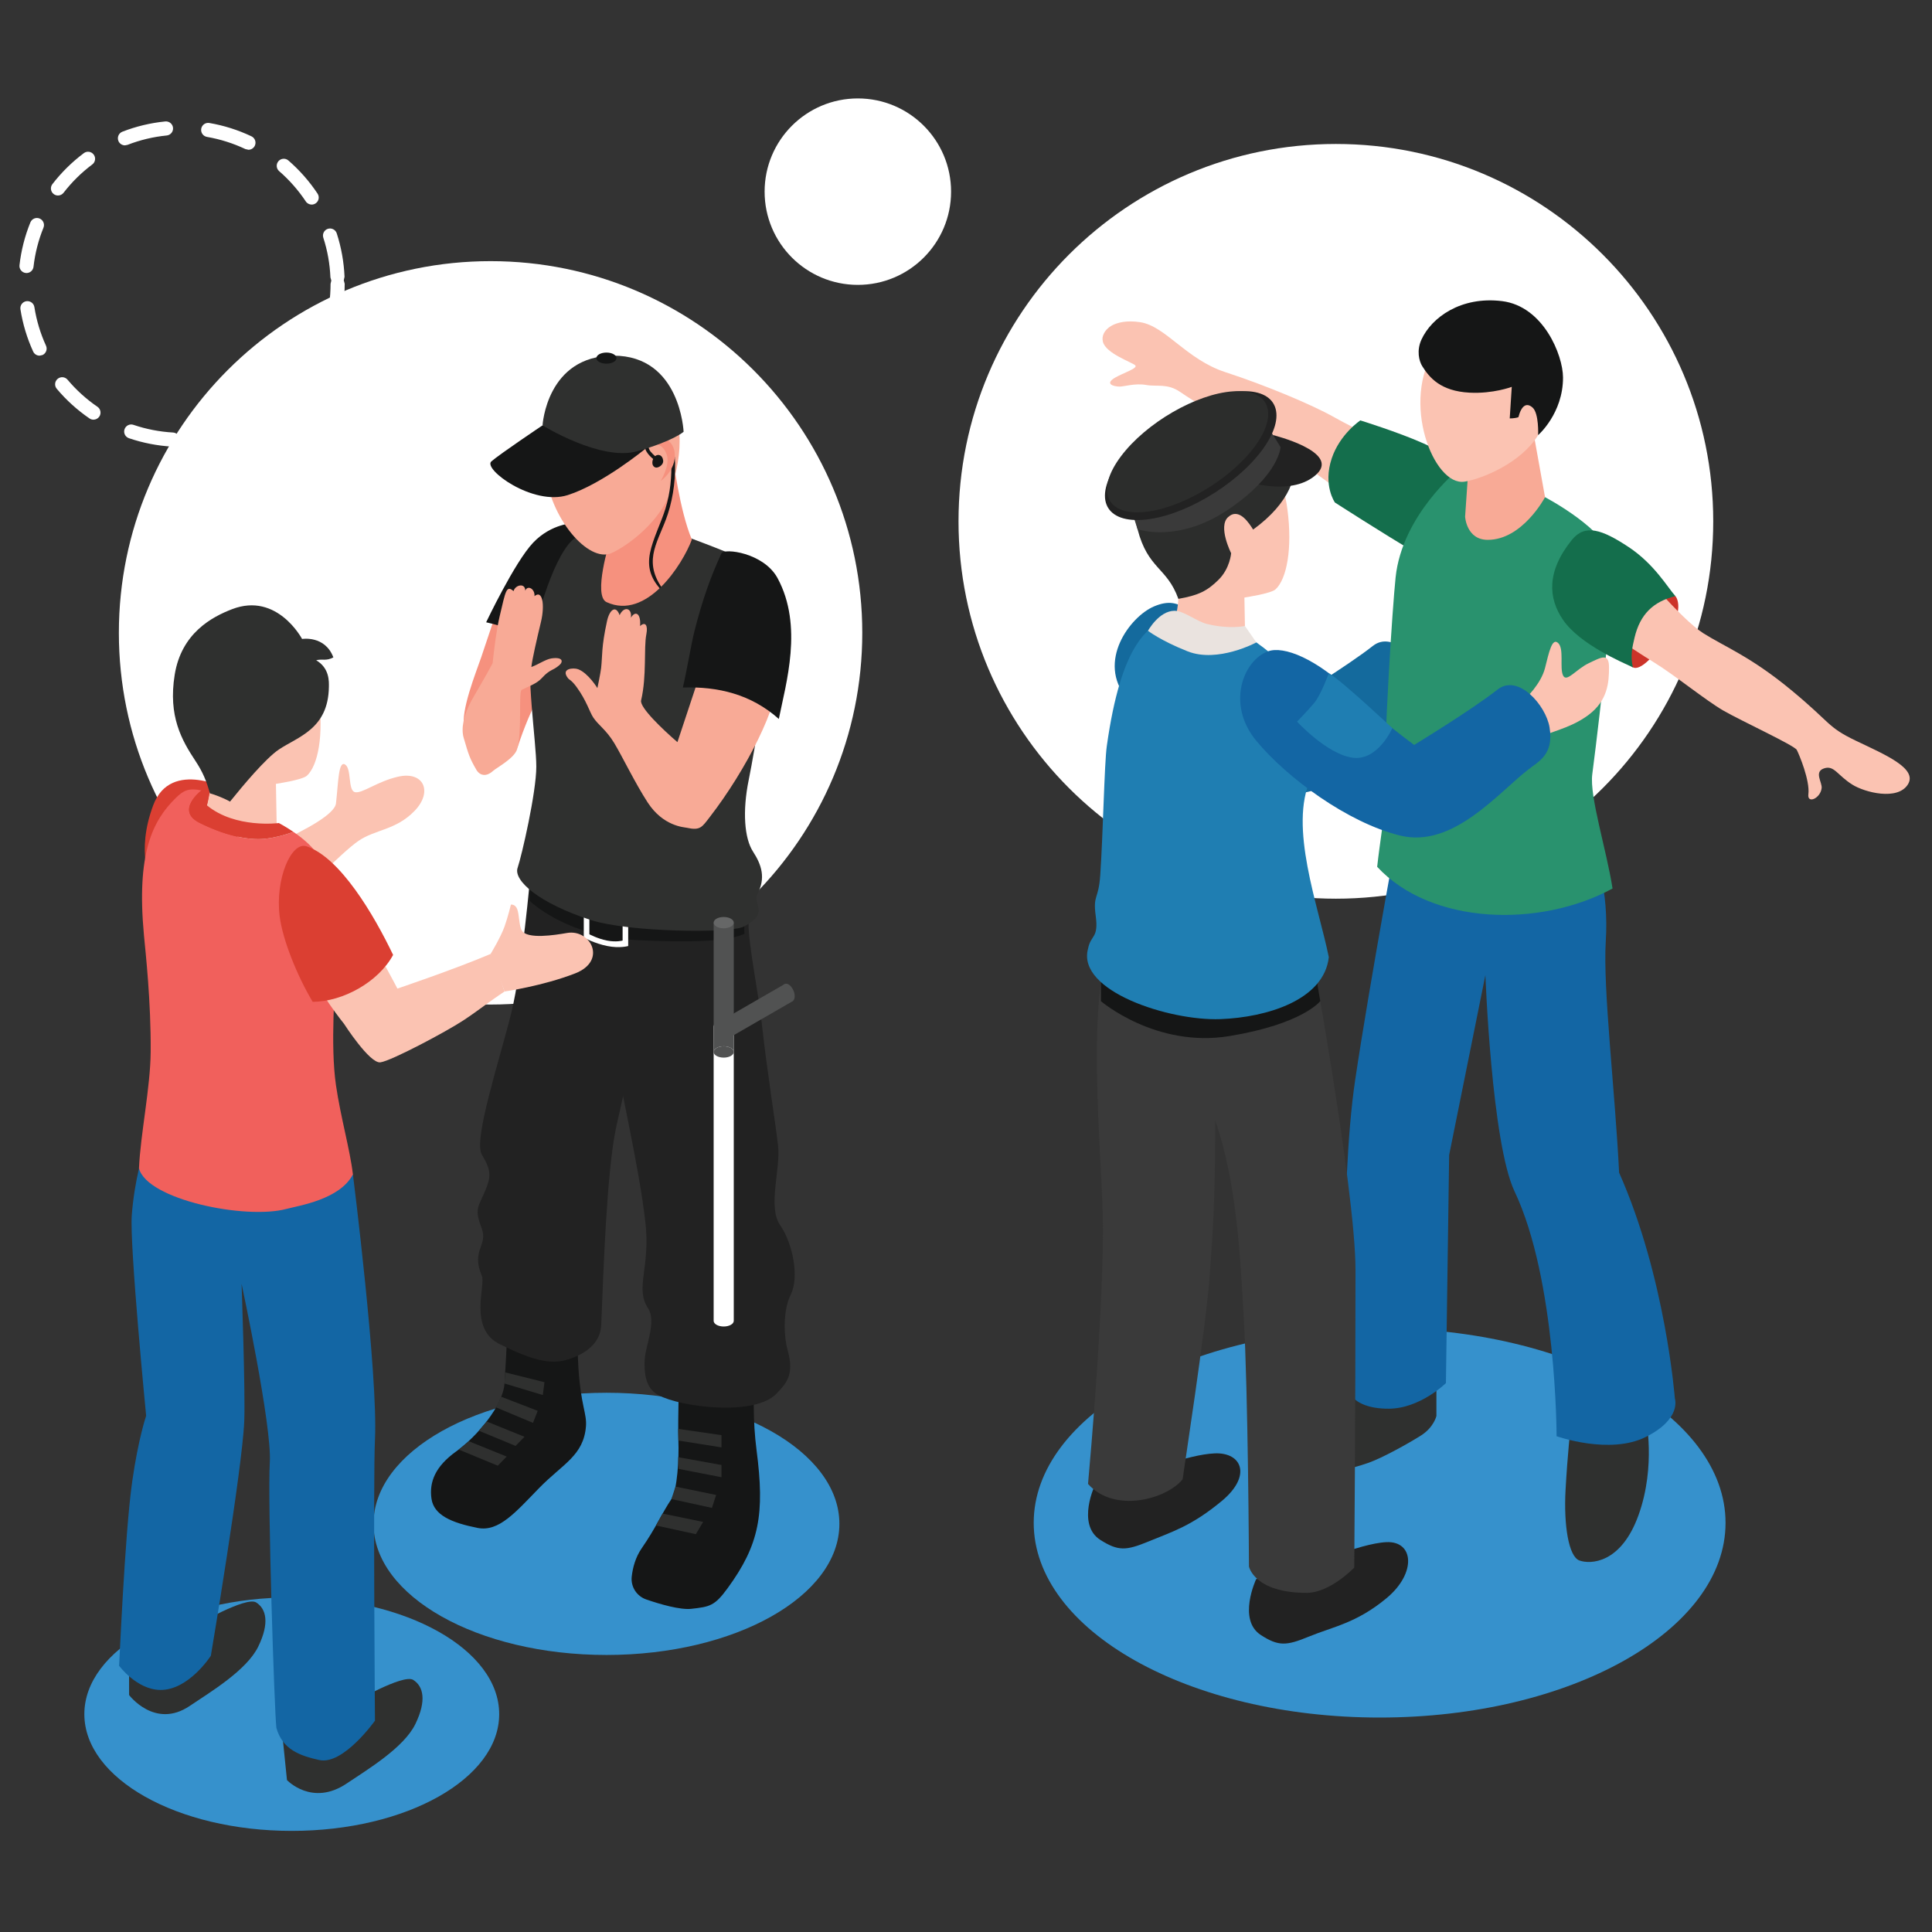
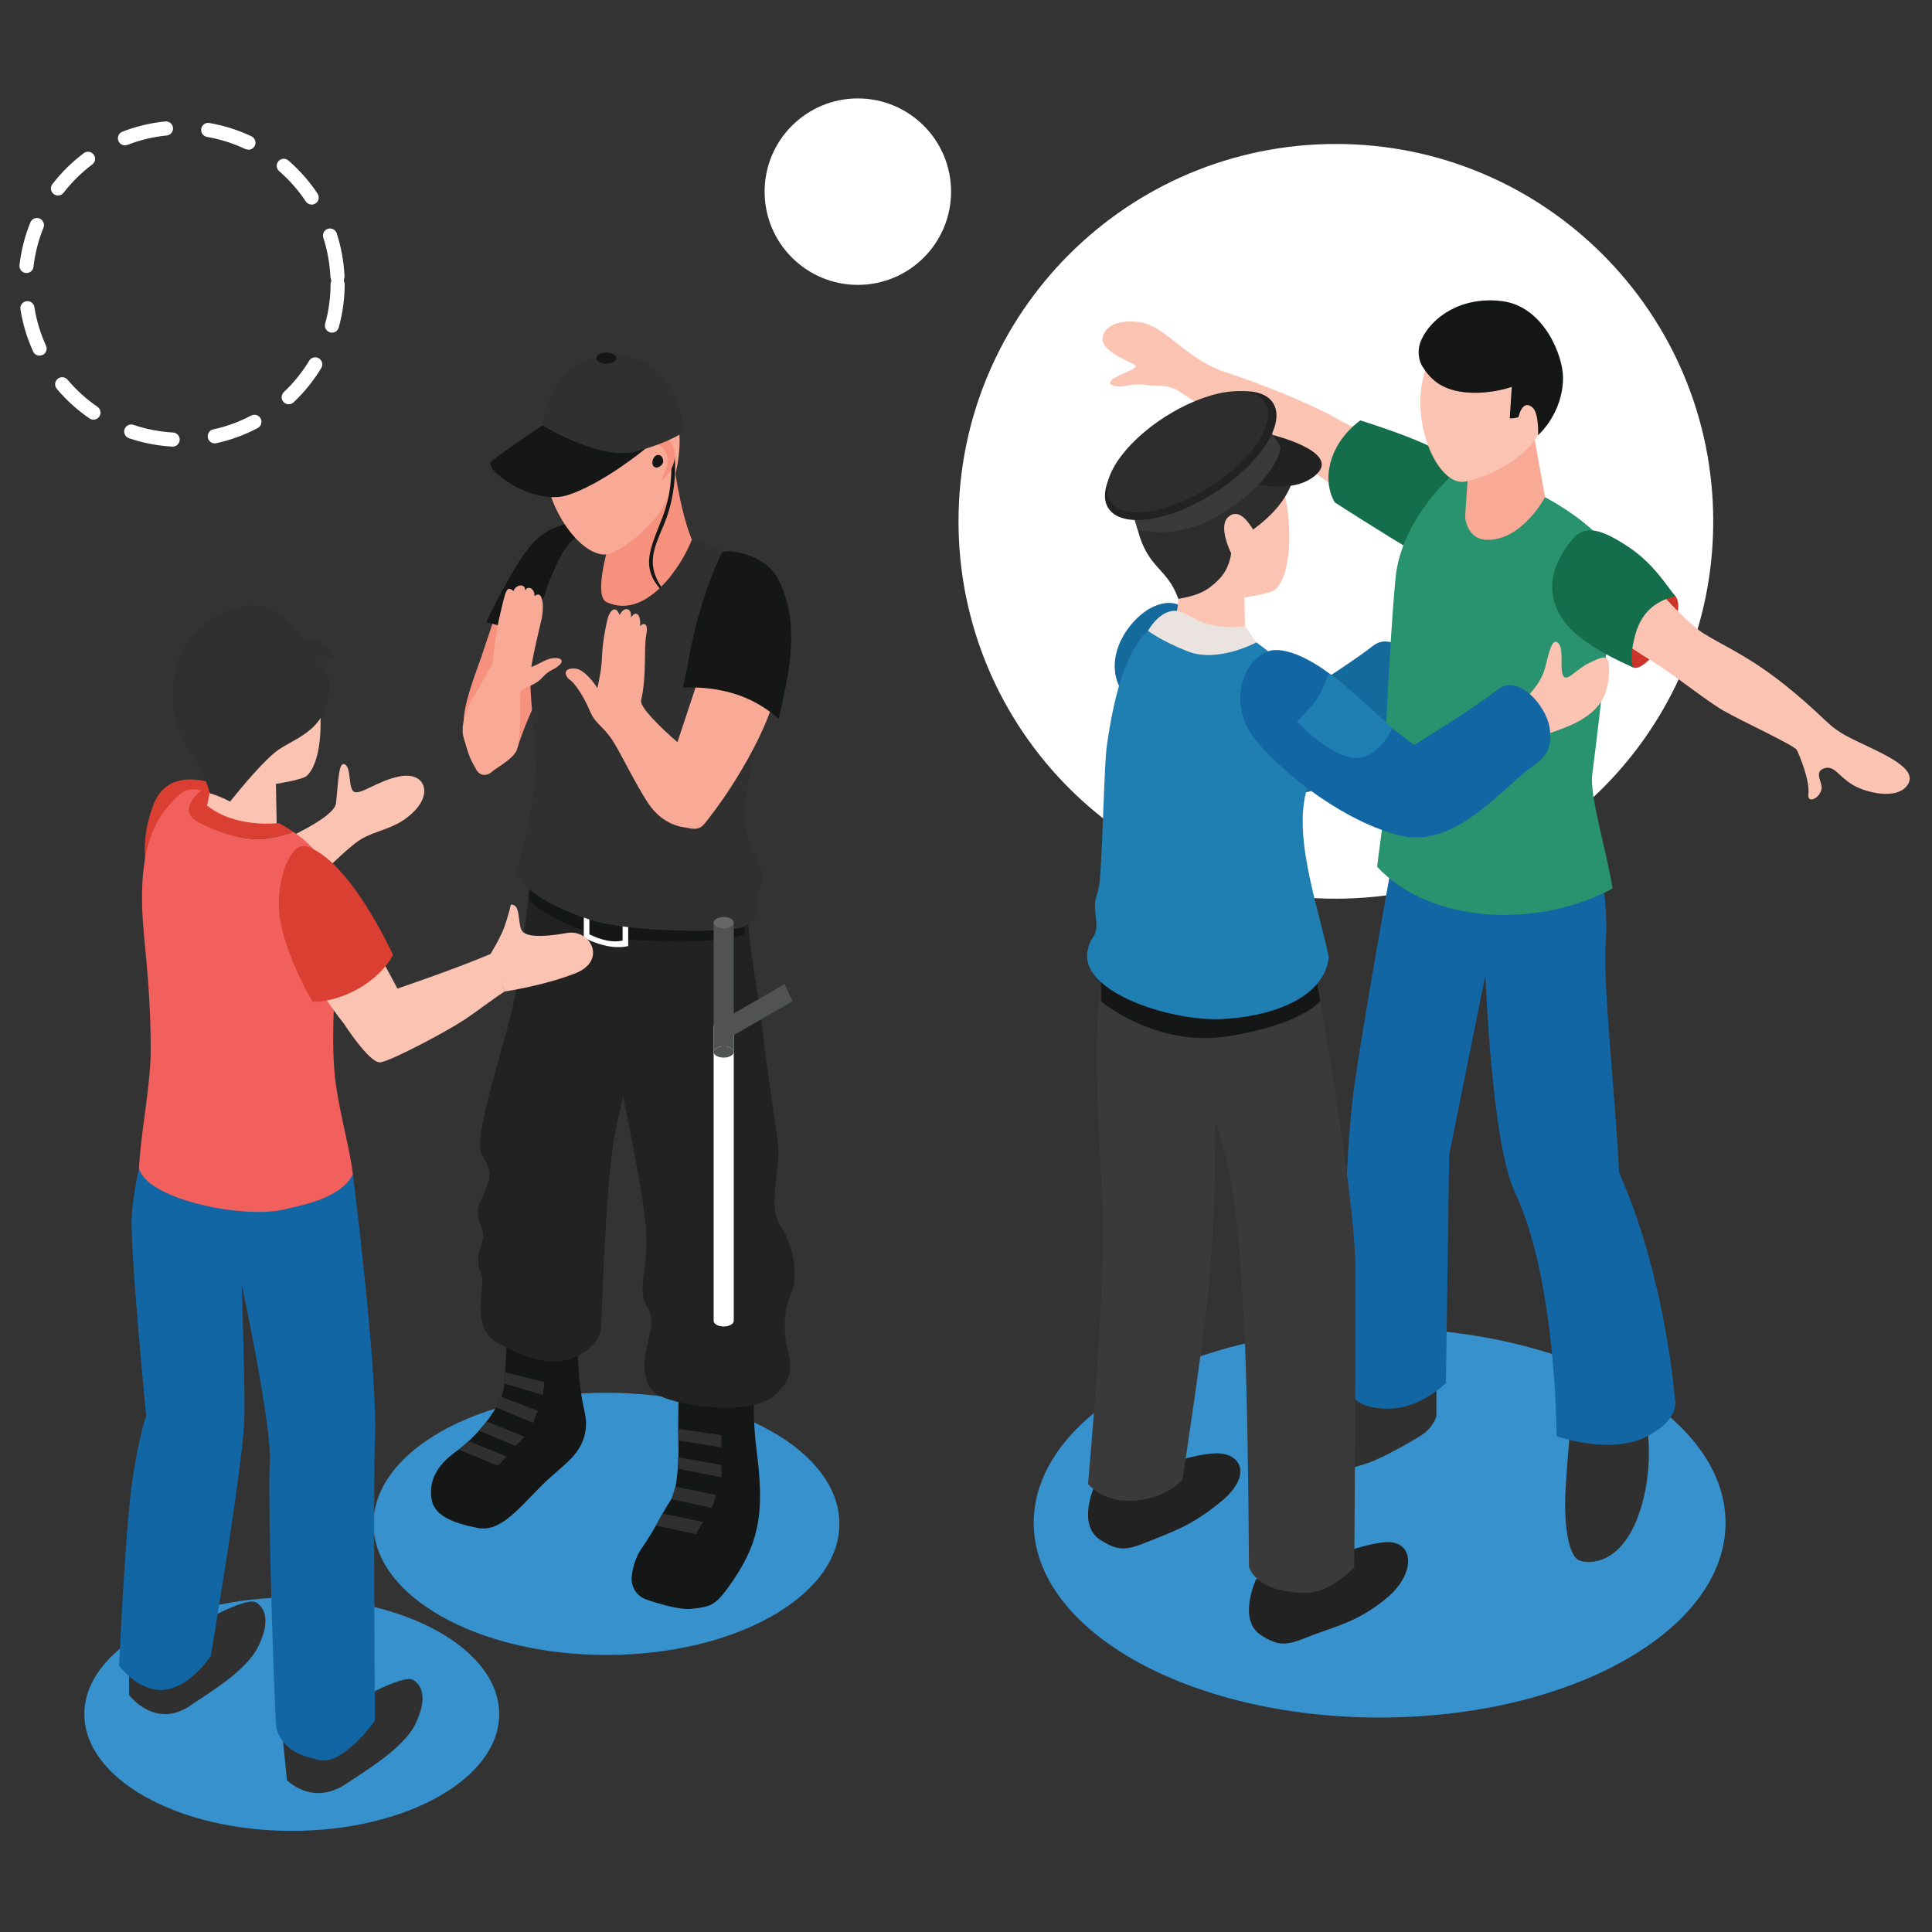
<svg xmlns="http://www.w3.org/2000/svg" width="100%" height="100%" viewBox="0 0 256 256" version="1.1" xml:space="preserve" style="fill-rule:evenodd;clip-rule:evenodd;stroke-linejoin:round;stroke-miterlimit:2;">
  <rect x="0" y="0" width="256" height="256" fill="#333333" stroke="none" />
  <g id="Layer1" transform="matrix(0.449,0,0,0.449,85.442,-15.889)">
    <g transform="matrix(4.167,0,0,4.167,-1085.08,0)">
      <path d="M336.065,45.414C336.065,60.173 324.101,72.139 309.341,72.139C294.581,72.139 282.615,60.173 282.615,45.414C282.615,30.654 294.581,18.688 309.341,18.688C324.101,18.688 336.065,30.654 336.065,45.414Z" style="fill:white;fill-rule:nonzero;" />
    </g>
    <g transform="matrix(4.167,0,0,4.167,-1085.08,0)">
-       <path d="M275.799,53.311C275.799,67.85 264.013,79.635 249.475,79.635C234.937,79.635 223.15,67.85 223.15,53.311C223.15,38.772 234.937,26.987 249.475,26.987C264.013,26.987 275.799,38.772 275.799,53.311Z" style="fill:white;fill-rule:nonzero;" />
-     </g>
+       </g>
    <g transform="matrix(4.167,0,0,4.167,-1085.08,0)">
      <path d="M312.438,130.131C298.908,130.131 287.94,123.959 287.94,116.343C287.94,108.729 298.908,102.556 312.438,102.556C325.968,102.556 336.937,108.729 336.937,116.343C336.937,123.959 325.968,130.131 312.438,130.131Z" style="fill:rgb(54,145,204);fill-rule:nonzero;" />
    </g>
    <g transform="matrix(4.167,0,0,4.167,-1085.08,0)">
      <path d="M235.395,138.158C227.282,138.158 220.705,134.456 220.705,129.89C220.705,125.324 227.282,121.623 235.395,121.623C243.508,121.623 250.085,125.324 250.085,129.89C250.085,134.456 243.508,138.158 235.395,138.158Z" style="fill:rgb(54,145,204);fill-rule:nonzero;" />
    </g>
    <g transform="matrix(4.167,0,0,4.167,-1085.08,0)">
      <path d="M257.681,125.699C248.569,125.699 241.184,121.542 241.184,116.414C241.184,111.286 248.569,107.129 257.681,107.129C266.792,107.129 274.178,111.286 274.178,116.414C274.178,121.542 266.792,125.699 257.681,125.699Z" style="fill:rgb(54,145,204);fill-rule:nonzero;" />
    </g>
    <g transform="matrix(4.167,0,0,4.167,-1085.08,0)">
      <path d="M315.645,56.912C315.387,55.356 313.425,53.086 311.96,54.236C310.093,55.703 306.056,58.157 306.056,58.157C306.056,58.157 303.498,56.284 301.903,54.709C299.131,51.973 298.475,50.591 296.47,51.435C294.764,52.153 292.376,55.345 294.536,57.951C296.695,60.556 301.338,63.662 305.063,64.575C308.786,65.489 311.97,61.587 314.141,59.895C314.878,59.321 315.963,58.83 315.645,56.912Z" style="fill:rgb(20,106,157);fill-rule:nonzero;" />
    </g>
    <g transform="matrix(4.167,0,0,4.167,-1085.08,0)">
      <path d="M333.389,50.712C333.389,50.712 334.081,51.469 332.904,53.401C331.934,54.994 330.888,56.013 330.377,55.757C329.585,55.359 328.923,52.53 329.905,51.354C330.888,50.18 333.389,50.712 333.389,50.712Z" style="fill:rgb(204,51,41);fill-rule:nonzero;" />
    </g>
    <g transform="matrix(4.167,0,0,4.167,-1085.08,0)">
      <path d="M312.755,39.783C312.755,39.783 310.83,38.95 309.232,38.047C307.635,37.144 304.301,35.755 301.522,34.852C298.744,33.949 297.285,31.587 295.479,31.31C293.674,31.032 292.632,31.865 292.841,32.699C293.049,33.532 294.924,34.157 295.133,34.366C295.341,34.574 294.279,34.904 293.709,35.234C292.987,35.65 293.5,35.859 294.019,35.872C294.305,35.879 295.133,35.616 295.896,35.755C296.66,35.894 297.401,35.626 298.305,36.247C299.208,36.868 301.764,38.473 304.301,39.783C307.039,41.198 309.164,42.971 310.552,43.951C311.94,44.931 312.755,39.783 312.755,39.783Z" style="fill:rgb(251,195,178);fill-rule:nonzero;" />
    </g>
    <g transform="matrix(4.167,0,0,4.167,-1085.08,0)">
      <path d="M311.073,38.266C311.073,38.266 309.622,39.228 309.044,40.964C308.412,42.865 309.271,44.08 309.271,44.08C309.271,44.08 312.788,46.344 314.799,47.519C316.81,48.692 318.954,42.012 318.954,42.012C318.954,42.012 317.319,40.688 315.539,39.893C313.758,39.097 311.073,38.266 311.073,38.266Z" style="fill:rgb(20,110,76);fill-rule:nonzero;" />
    </g>
    <g transform="matrix(4.167,0,0,4.167,-1085.08,0)">
      <path d="M310.565,107.074C310.565,107.074 309.596,108.128 308.302,109.39C307.104,110.559 306.732,110.895 305.62,111.98C304.971,112.614 305.506,113.196 306.743,113.149C307.831,113.107 310.295,112.577 311.673,112.082C312.652,111.73 314.447,110.738 315.364,110.158C316.281,109.578 316.46,108.773 316.46,108.773L316.46,106.824L310.565,107.074Z" style="fill:rgb(47,48,47);fill-rule:nonzero;" />
    </g>
    <g transform="matrix(4.167,0,0,4.167,-1085.08,0)">
      <path d="M325.969,109.501C325.969,109.501 325.744,111.498 325.606,114.008C325.469,116.517 325.823,118.733 326.59,119.009C327.357,119.285 329.542,119.25 330.784,115.766C332.026,112.282 331.286,108.902 331.286,108.902L325.969,109.501Z" style="fill:rgb(47,48,47);fill-rule:nonzero;" />
    </g>
    <g transform="matrix(4.167,0,0,4.167,-1085.08,0)">
      <path d="M328.454,75.166C328.912,68.016 324.971,64.257 324.971,64.257C325.284,61.848 314.108,65.22 314.108,65.22C314.108,65.22 311.715,78.173 310.704,84.994C309.555,92.746 310.058,106.583 310.058,106.583C310.058,106.583 310.203,108.269 313.09,108.258C315.307,108.249 317.133,106.446 317.133,106.446L317.362,90.291L319.929,77.549C319.929,77.549 320.368,89.439 321.995,92.871C324.971,99.146 324.971,110.207 324.971,110.207C324.971,110.207 328.719,111.544 331.286,110.261C333.853,108.978 333.348,107.544 333.348,107.544C333.348,107.544 332.7,98.967 329.399,91.542C329.125,85.905 328.243,78.45 328.454,75.166Z" style="fill:rgb(19,102,164);fill-rule:nonzero;" />
    </g>
    <g transform="matrix(4.167,0,0,4.167,-1085.08,0)">
      <path d="M312.264,69.881C316.084,74.002 323.767,74.224 328.934,71.418C328.527,68.759 327.294,64.898 327.497,63.335C328.134,58.443 329.106,49.508 328.934,48.214C328.645,46.05 324.153,43.704 324.153,43.704C324.153,43.704 321.6,40.347 317.992,41.767C317.992,41.767 314.03,44.978 313.57,49.381C313.343,51.567 312.75,60.526 312.771,65.353C312.774,66.42 312.464,68.06 312.264,69.881Z" style="fill:rgb(41,146,110);fill-rule:nonzero;" />
    </g>
    <g transform="matrix(4.167,0,0,4.167,-1085.08,0)">
      <path d="M318.725,41.693L318.492,45.085C318.492,45.085 318.583,46.717 320.084,46.725C322.551,46.739 324.153,43.704 324.153,43.704L323.206,38.438L318.725,41.693Z" style="fill:rgb(248,170,150);fill-rule:nonzero;" />
    </g>
    <g transform="matrix(4.167,0,0,4.167,-1085.08,0)">
      <path d="M323.73,32.65C322.455,31.024 318.789,29.655 316.399,33.19C313.895,36.897 316.262,42.958 318.456,42.604C319.686,42.407 322.452,41.287 323.664,39.307C325.029,37.079 324.722,33.913 323.73,32.65Z" style="fill:rgb(251,195,178);fill-rule:nonzero;" />
    </g>
    <g transform="matrix(4.167,0,0,4.167,-1085.08,0)">
      <path d="M315.459,34.43C315.968,35.242 316.761,36.194 318.804,36.301C320.476,36.39 321.796,35.89 321.796,35.89L321.653,38.123C321.653,38.123 321.988,38.135 322.266,38.039C322.486,37.191 322.85,36.992 323.264,37.35C323.732,37.754 323.664,39.307 323.664,39.307C323.664,39.307 325.433,37.779 325.426,35.223C325.421,33.631 324.028,30.18 321.11,29.818C318.192,29.457 316.114,30.982 315.401,32.541C315.044,33.322 315.229,34.063 315.459,34.43Z" style="fill:rgb(21,22,22);fill-rule:nonzero;" />
    </g>
    <g transform="matrix(4.167,0,0,4.167,-1085.08,0)">
      <path d="M330.52,48.419C330.52,48.419 333.795,52.349 335.351,53.332C336.906,54.314 338.708,54.987 341.573,57.353C344.439,59.718 344.111,59.964 346.158,60.947C348.205,61.929 350.58,62.912 349.843,64.058C349.106,65.205 346.801,64.616 345.913,64.058C344.849,63.39 344.628,62.666 343.907,62.912C343.186,63.157 343.788,63.897 343.743,64.304C343.661,65.037 342.713,65.447 342.802,64.746C342.925,63.771 342.146,61.918 341.982,61.602C341.819,61.286 338.035,59.54 336.783,58.818C335.532,58.095 333.304,56.28 331.83,55.379C330.355,54.478 327.244,52.349 327.244,52.349C327.244,52.349 327.817,47.846 330.52,48.419Z" style="fill:rgb(251,195,178);fill-rule:nonzero;" />
    </g>
    <g transform="matrix(4.167,0,0,4.167,-1085.08,0)">
      <path d="M330.496,53.633C330.887,52.011 331.803,51.096 333.389,50.712C332.837,50.106 331.9,48.442 330.069,47.232C328.194,45.993 326.987,45.577 326.057,46.725C324.229,48.982 324.389,50.877 325.426,52.39C326.63,54.148 329.667,55.417 330.377,55.757C330.188,54.977 330.323,54.353 330.496,53.633Z" style="fill:rgb(20,110,76);fill-rule:nonzero;" />
    </g>
    <g transform="matrix(4.167,0,0,4.167,-1085.08,0)">
      <path d="M307.053,119.544C307.053,119.544 310.982,117.792 312.927,117.708C314.871,117.625 315.059,119.908 312.927,121.678C310.795,123.448 309.162,123.685 307.417,124.402C305.845,125.049 305.28,125.099 304.025,124.286C302.351,123.2 303.692,120.33 303.692,120.33L307.053,119.544Z" style="fill:rgb(34,34,34);fill-rule:nonzero;" />
    </g>
    <g transform="matrix(4.167,0,0,4.167,-1085.08,0)">
      <path d="M295.689,112.811C295.689,112.811 298.811,111.506 300.755,111.422C302.699,111.338 303.396,113.019 301.265,114.789C299.132,116.559 297.798,116.952 296.053,117.669C294.48,118.315 293.924,118.353 292.661,117.552C290.94,116.461 292.285,113.591 292.328,113.596L295.689,112.811Z" style="fill:rgb(34,34,34);fill-rule:nonzero;" />
    </g>
    <g transform="matrix(4.167,0,0,4.167,-1085.08,0)">
      <path d="M307.301,74.095C307.301,74.095 310.73,92.625 310.73,98.444C310.73,108.704 310.641,119.509 310.641,119.509C310.641,119.509 308.939,121.294 307.285,121.299C303.56,121.309 303.184,119.435 303.184,119.435C303.184,119.435 303.132,107.207 302.807,101.652C302.581,97.788 302.355,92.343 300.803,87.853C300.758,92.465 300.77,93.944 300.392,98.966C300.112,102.67 298.568,112.615 298.484,113.264C297.305,114.689 293.643,115.674 291.787,113.586C291.933,111.95 292.963,100.461 292.828,94.506C292.705,89.034 291.309,76.074 294.438,73.549C297.144,71.367 307.301,74.095 307.301,74.095Z" style="fill:rgb(58,58,58);fill-rule:nonzero;" />
    </g>
    <g transform="matrix(4.167,0,0,4.167,-1085.08,0)">
      <path d="M302.919,40.792C301.553,39.843 298.925,40.139 297.784,42.548C297.153,43.882 298.045,47.468 298.186,49.987C298.3,52.018 297.619,53.19 297.619,53.19L299.361,53.908C301.103,54.626 302.919,53.908 302.919,53.908L302.862,50.811C302.862,50.811 304.738,50.532 305.066,50.231C305.857,49.507 306.275,47.353 305.909,44.574C305.363,40.437 303.423,41.142 302.919,40.792Z" style="fill:rgb(251,195,178);fill-rule:nonzero;" />
    </g>
    <g transform="matrix(4.167,0,0,4.167,-1085.08,0)">
      <path d="M292.702,78.047L292.702,79.397C292.702,79.397 296.59,82.728 301.802,81.868C307.014,81.009 308.236,79.39 308.236,79.39L308.006,78.047L292.702,78.047Z" style="fill:rgb(21,22,22);fill-rule:nonzero;" />
    </g>
    <g transform="matrix(4.167,0,0,4.167,-1085.08,0)">
      <path d="M291.787,75.684C290.97,78.681 297.547,80.803 301.157,80.668C304.446,80.546 308.497,79.322 308.84,76.281C308.1,72.641 305.979,67.024 307.563,63.644C308.591,61.449 306.697,57.787 306.043,56.355C305.389,54.923 302.911,53.467 302.911,53.467C302.911,53.467 299.361,53.908 297.988,52.176C296.013,52.557 294.126,54.139 293.117,61.325C292.94,62.585 292.852,67.568 292.652,70.48C292.533,72.227 292.127,71.841 292.33,73.345C292.551,74.976 291.983,74.67 291.787,75.684Z" style="fill:rgb(31,126,178);fill-rule:nonzero;" />
    </g>
    <g transform="matrix(4.167,0,0,4.167,-1085.08,0)">
      <path d="M306.318,40.869C305.306,41.178 304.374,39.566 303.982,39.391C302.478,38.716 299.133,37.535 297.561,39.602C296.269,40.349 294.146,41.56 295.293,45.97C296.034,48.82 297.372,48.645 298.185,50.904C299.603,50.654 300.22,50.353 301.031,49.551C301.846,48.745 301.922,47.669 301.922,47.669C301.922,47.669 300.97,45.786 301.708,45.114C302.493,44.399 303.211,45.58 303.48,45.996C306.132,44.072 306.676,42.051 306.318,40.869Z" style="fill:rgb(44,45,44);fill-rule:nonzero;" />
    </g>
    <g transform="matrix(4.167,0,0,4.167,-1085.08,0)">
      <path d="M302.899,52.825L303.708,53.989C303.708,53.989 300.974,55.468 298.836,54.619C296.904,53.852 296.034,53.165 296.034,53.165C296.034,53.165 296.807,51.749 297.917,51.749C298.569,51.75 299.484,52.502 300.205,52.681C301.802,53.076 302.899,52.825 302.899,52.825Z" style="fill:rgb(234,227,223);fill-rule:nonzero;" />
    </g>
    <g transform="matrix(4.167,0,0,4.167,-1085.08,0)">
      <path d="M322.774,57.951C322.774,57.951 323.868,56.936 324.153,55.796C324.439,54.657 324.654,53.629 325.084,54.036C325.514,54.442 325.177,55.785 325.426,56.323C325.675,56.86 326.343,55.893 327.244,55.463C328.146,55.033 328.684,54.708 328.684,55.757C328.684,56.806 328.599,58.095 327.244,59.116C325.89,60.137 324.278,60.352 323.365,60.889C322.452,61.426 321.322,59.277 321.322,59.277L322.774,57.951Z" style="fill:rgb(251,195,178);fill-rule:nonzero;" />
    </g>
    <g transform="matrix(4.167,0,0,4.167,-1085.08,0)">
      <path d="M324.473,60.004C324.215,58.448 322.252,56.179 320.788,57.329C318.921,58.795 314.884,61.249 314.884,61.249C314.884,61.249 312.326,59.376 310.73,57.802C307.958,55.065 305.617,54.228 304.536,54.619C302.795,55.248 301.549,58.357 303.708,60.962C305.867,63.568 310.165,66.754 313.89,67.668C317.614,68.582 320.797,64.68 322.969,62.988C323.705,62.414 324.79,61.922 324.473,60.004Z" style="fill:rgb(19,102,164);fill-rule:nonzero;" />
    </g>
    <g transform="matrix(4.167,0,0,4.167,-1085.08,0)">
      <path d="M308.84,56.165C308.84,56.165 308.287,57.709 307.799,58.283C307.311,58.858 306.592,59.6 306.592,59.6C306.592,59.6 308.686,61.882 310.499,62.151C312.313,62.42 313.337,60.061 313.337,60.061C313.337,60.061 309.833,56.764 308.84,56.165Z" style="fill:rgb(31,126,178);fill-rule:nonzero;" />
    </g>
    <g transform="matrix(4.167,0,0,4.167,-1085.08,0)">
      <path d="M303.095,42.619C303.095,42.619 306.321,43.659 307.985,42.067C309.648,40.476 304.894,39.307 304.894,39.307L303.095,42.619Z" style="fill:rgb(34,34,34);fill-rule:nonzero;" />
    </g>
    <g transform="matrix(4.167,0,0,4.167,-1085.08,0)">
      <path d="M294.808,44.459L295.293,45.97C295.293,45.97 298.174,47.012 301.802,44.522C305.352,42.087 305.423,40.153 305.423,40.153L304.549,38.756L294.808,44.459Z" style="fill:rgb(58,58,58);fill-rule:nonzero;" />
    </g>
    <g transform="matrix(4.167,0,0,4.167,-1085.08,0)">
      <path d="M295.639,45.309C298.41,45.122 302.188,42.932 304.077,40.419C305.967,37.906 305.251,36.02 302.479,36.207C299.707,36.395 295.929,38.584 294.04,41.098C292.151,43.611 292.867,45.497 295.639,45.309Z" style="fill:rgb(34,34,34);fill-rule:nonzero;" />
    </g>
    <g transform="matrix(4.167,0,0,4.167,-1085.08,0)">
      <path d="M295.623,44.764C298.229,44.587 301.781,42.529 303.557,40.166C305.333,37.803 304.659,36.031 302.054,36.207C299.448,36.383 295.896,38.441 294.12,40.805C292.345,43.167 293.018,44.94 295.623,44.764Z" style="fill:rgb(44,45,44);fill-rule:nonzero;" />
    </g>
    <g transform="matrix(4.167,0,0,4.167,-1085.08,0)">
      <path d="M250.124,51.13C250.124,51.13 249.146,54.052 248.811,55.041C248.477,56.031 247.315,58.885 247.62,60.035C247.78,60.64 250.193,62.53 251.386,61.424C252.261,58.668 253.798,55.972 253.798,55.972C253.798,55.972 252.459,51.284 250.124,51.13Z" style="fill:rgb(246,145,126);fill-rule:nonzero;" />
    </g>
    <g transform="matrix(4.167,0,0,4.167,-1085.08,0)">
      <path d="M250.751,100.993C250.751,100.993 250.57,104.901 250.461,106.475C250.353,108.049 248.511,110.229 247.033,111.288C245.555,112.347 245.123,113.452 245.288,114.624C245.452,115.796 246.704,116.335 248.56,116.702C250.07,117 251.26,115.572 252.925,113.866C254.591,112.16 256.066,111.583 256.23,109.501C256.301,108.604 255.86,107.999 255.696,105.37C255.55,103 255.635,100.313 255.635,100.313L250.751,100.993Z" style="fill:rgb(21,22,22);fill-rule:nonzero;" />
    </g>
    <g transform="matrix(4.167,0,0,4.167,-1085.08,0)">
      <path d="M250.461,106.475L253.175,107.29L253.292,106.38L250.511,105.688L250.461,106.475Z" style="fill:rgb(47,48,47);fill-rule:nonzero;" />
    </g>
    <g transform="matrix(4.167,0,0,4.167,-1085.08,0)">
      <path d="M249.857,108.163L252.479,109.262L252.812,108.41L250.231,107.413L249.857,108.163Z" style="fill:rgb(47,48,47);fill-rule:nonzero;" />
    </g>
    <g transform="matrix(4.167,0,0,4.167,-1085.08,0)">
      <path d="M249.201,109.164L248.639,109.815L251.245,110.894L251.877,110.248L249.201,109.164Z" style="fill:rgb(47,48,47);fill-rule:nonzero;" />
    </g>
    <g transform="matrix(4.167,0,0,4.167,-1085.08,0)">
      <path d="M247.939,110.565L247.218,111.151L249.984,112.295L250.615,111.648L247.939,110.565Z" style="fill:rgb(47,48,47);fill-rule:nonzero;" />
    </g>
    <g transform="matrix(4.167,0,0,4.167,-1085.08,0)">
      <path d="M262.854,104.566C262.854,104.566 262.722,109.263 262.775,110.514C262.828,111.766 262.699,114.029 262.281,114.657C261.586,115.699 261.183,116.693 260.186,118.129C259.725,118.793 259.539,119.542 259.471,120.154C259.394,120.87 259.823,121.537 260.505,121.77C261.476,122.103 262.899,122.52 263.7,122.43C264.997,122.284 265.343,122.228 266.248,120.99C268.517,117.891 268.901,115.714 268.312,111.199C267.765,107.007 268.517,102.913 268.517,102.913L262.854,104.566Z" style="fill:rgb(21,22,22);fill-rule:nonzero;" />
    </g>
    <g transform="matrix(4.167,0,0,4.167,-1085.08,0)">
      <path d="M262.763,109.687L262.775,110.514L265.828,110.998L265.828,110.132L262.763,109.687Z" style="fill:rgb(47,48,47);fill-rule:nonzero;" />
    </g>
    <g transform="matrix(4.167,0,0,4.167,-1085.08,0)">
      <path d="M262.763,111.692L262.775,112.519L265.828,113.11L265.828,112.245L262.763,111.692Z" style="fill:rgb(47,48,47);fill-rule:nonzero;" />
    </g>
    <g transform="matrix(4.167,0,0,4.167,-1085.08,0)">
      <path d="M262.571,113.775L262.281,114.657L265.151,115.283L265.45,114.367L262.571,113.775Z" style="fill:rgb(47,48,47);fill-rule:nonzero;" />
    </g>
    <g transform="matrix(4.167,0,0,4.167,-1085.08,0)">
      <path d="M261.65,115.684L261.187,116.528L264.011,117.144L264.529,116.276L261.65,115.684Z" style="fill:rgb(47,48,47);fill-rule:nonzero;" />
    </g>
    <g transform="matrix(4.167,0,0,4.167,-1085.08,0)">
      <path d="M252.289,70.468C252.289,70.468 251.734,76.98 250.944,80.21C250.153,83.44 248.224,89.228 248.86,90.276C249.496,91.324 249.541,91.779 249.086,92.843C248.594,93.993 248.325,94.116 248.829,95.43C249.332,96.744 248.06,96.99 248.86,98.861C249.132,99.496 247.899,102.589 250.112,103.683C252.325,104.777 253.657,105.171 254.916,104.784C256.765,104.217 257.278,103.18 257.312,102.322C257.462,98.551 257.7,91.534 258.351,88.41C258.599,87.214 261.359,75.142 261.359,75.142L252.289,70.468Z" style="fill:rgb(34,34,34);fill-rule:nonzero;" />
    </g>
    <g transform="matrix(4.167,0,0,4.167,-1085.08,0)">
      <path d="M269.986,95.266C269.077,93.952 270.027,91.324 269.835,89.629C269.642,87.934 269.042,84.261 268.713,81.225C268.385,78.189 267.399,73.914 267.871,73.257L257.668,72.292C257.668,72.292 257.872,79.17 258.351,83.198C258.621,85.487 259.954,90.84 260.439,95.061C260.808,98.266 259.68,99.7 260.624,101.137C261.247,102.086 260.439,103.806 260.389,104.784C260.32,106.121 260.634,106.906 261.359,107.296C262.965,108.159 268.224,108.815 269.742,107.173C270.386,106.478 271.013,105.9 270.52,104.135C270.203,103 270.204,101.237 270.736,100.172C271.341,98.961 270.895,96.58 269.986,95.266Z" style="fill:rgb(34,34,34);fill-rule:nonzero;" />
    </g>
    <g transform="matrix(4.167,0,0,4.167,-1085.08,0)">
      <path d="M255.394,45.536C255.394,45.536 253.791,45.55 252.485,46.929C251.179,48.307 249.161,52.563 249.161,52.563C249.161,52.563 252.076,53.186 253.111,54.278C254.146,55.37 257.379,46.508 257.306,46.131C257.233,45.755 255.394,45.536 255.394,45.536Z" style="fill:rgb(21,22,22);fill-rule:nonzero;" />
    </g>
    <g transform="matrix(4.167,0,0,4.167,-1085.08,0)">
      <path d="M267.449,72.483L252.235,71.029L252.235,72.285C252.235,72.285 254.811,74.837 259.846,75.075C264.81,75.309 266.534,75.028 267.449,74.631C267.449,73.834 267.42,73.112 267.449,72.483Z" style="fill:rgb(21,22,22);fill-rule:nonzero;" />
    </g>
    <g transform="matrix(4.167,0,0,4.167,-1085.08,0)">
      <path d="M256.075,73.094L256.075,74.896C256.075,74.896 256.847,75.312 257.737,75.49C258.627,75.668 259.221,75.49 259.221,75.49L259.221,73.834L256.075,73.094Z" style="fill:white;fill-rule:nonzero;" />
    </g>
    <g transform="matrix(4.167,0,0,4.167,-1085.08,0)">
      <path d="M256.471,73.309L256.471,74.658C256.471,74.658 257.049,74.969 257.715,75.103C258.381,75.235 258.825,75.103 258.825,75.103L258.825,73.863L256.471,73.309Z" style="fill:rgb(21,22,22);fill-rule:nonzero;" />
    </g>
    <g transform="matrix(4.167,0,0,4.167,-1085.08,0)">
      <path d="M263.832,46.679C263.832,46.679 265.325,47.235 266.389,47.675C267.453,48.115 269.428,50.727 269.276,53.277C269.124,55.828 268.213,61.487 267.757,63.723C267.301,65.959 267.453,67.868 268.061,68.804C268.668,69.74 268.984,70.683 268.357,71.832C268.02,72.453 269.284,73.175 267.382,74.125C266.456,74.587 259.312,74.531 256.579,73.65C252.9,72.463 251.084,70.85 251.388,69.957C251.691,69.065 252.713,64.603 252.713,62.786C252.713,60.969 251.953,56.236 252.409,53.915C252.865,51.593 254.305,46.853 255.788,46.426C257.271,45.998 262.058,45.998 263.832,46.679Z" style="fill:rgb(47,48,47);fill-rule:nonzero;" />
    </g>
    <g transform="matrix(4.167,0,0,4.167,-1085.08,0)">
      <path d="M257.915,46.828C257.915,46.828 256.709,50.684 257.689,51.136C260.535,52.45 263.078,48.46 263.729,46.704C262.863,44.647 262.404,40.968 262.404,40.968L257.915,46.828Z" style="fill:rgb(246,145,126);fill-rule:nonzero;" />
    </g>
    <g transform="matrix(4.167,0,0,4.167,-1085.08,0)">
      <path d="M261.258,36.042C259.644,34.722 254.729,34.275 253.294,38.335C252.979,39.229 253.238,40.827 253.329,41.747C253.669,45.208 256.414,48.377 258.036,47.664C259.186,47.158 261.603,45.361 262.283,43.119C263.05,40.596 263.36,37.762 261.258,36.042Z" style="fill:rgb(248,170,150);fill-rule:nonzero;" />
    </g>
    <g transform="matrix(4.167,0,0,4.167,-1085.08,0)">
      <path d="M261.568,50.06C260.243,48.082 261.411,46.786 262.028,44.896C262.438,43.644 262.614,42.155 262.521,40.848L262.272,41.081C262.311,42.271 262.206,43.382 261.859,44.516C261.564,45.483 260.961,46.66 260.764,47.662C260.566,48.671 260.819,49.418 261.466,50.178L261.568,50.06Z" style="fill:rgb(21,22,22);fill-rule:nonzero;" />
    </g>
    <g transform="matrix(4.167,0,0,4.167,-1085.08,0)">
      <path d="M261.07,39.959C261.07,39.959 261.674,39.863 261.958,40.716C262.199,41.437 261.526,42.553 261.526,42.553C261.526,42.553 262.631,41.796 262.516,40.581C262.45,39.899 261.845,39.152 261.07,39.959Z" style="fill:rgb(246,145,126);fill-rule:nonzero;" />
    </g>
    <g transform="matrix(4.167,0,0,4.167,-1085.08,0)">
      <path d="M269.771,56.393C269.578,54.456 264.59,55.38 264.59,55.38L262.708,61.052C261.661,60.15 260.021,58.588 260.135,58.097C260.547,56.346 260.312,54.391 260.508,53.404C260.631,52.781 260.433,52.486 260.062,52.832C260.135,51.941 259.734,51.704 259.414,52.238C259.502,51.526 258.91,51.407 258.613,52.06C258.355,51.329 257.903,51.647 257.722,52.476C257.312,54.351 257.402,54.909 257.305,55.793C257.265,56.155 257.04,57.224 257.04,57.224C257.04,57.224 256.388,56.155 255.675,55.888C255.341,55.763 254.426,55.829 254.948,56.511C255.057,56.653 255.193,56.641 255.557,57.135C256.265,58.099 256.493,58.926 256.743,59.301C257.121,59.868 257.65,60.16 258.228,61.111C258.803,62.063 259.708,63.948 260.601,65.325C261.699,67.017 263.185,67.074 263.352,67.112C264.327,67.332 264.445,67.072 264.993,66.364C267.579,63.026 269.965,58.33 269.771,56.393Z" style="fill:rgb(248,170,150);fill-rule:nonzero;" />
    </g>
    <g transform="matrix(4.167,0,0,4.167,-1085.08,0)">
      <path d="M269.889,59.41C270.391,56.896 271.629,52.82 269.8,49.438C268.82,47.628 266.001,47.294 265.823,47.682C265.013,49.448 264.47,51.021 263.924,53.148C263.695,54.039 263.407,55.82 263.093,57.184C265.573,57.1 267.93,57.659 269.889,59.41Z" style="fill:rgb(21,22,22);fill-rule:nonzero;" />
    </g>
    <g transform="matrix(4.167,0,0,4.167,-1085.08,0)">
      <path d="M261.122,40.802C260.91,40.989 260.821,41.473 261.139,41.596C261.321,41.666 261.733,41.432 261.698,41.107C261.657,40.722 261.341,40.609 261.122,40.802Z" style="fill:rgb(21,22,22);fill-rule:nonzero;" />
    </g>
    <g transform="matrix(4.167,0,0,4.167,-1085.08,0)">
-       <path d="M261.207,41.159C261.207,41.159 260.571,40.753 260.433,40.278C260.294,39.804 260.433,39.608 260.433,39.608L260.635,39.76C260.635,39.76 260.594,40.209 260.793,40.459C260.992,40.709 261.315,40.952 261.315,40.952L261.207,41.159Z" style="fill:rgb(21,22,22);fill-rule:nonzero;" />
-     </g>
+       </g>
    <g transform="matrix(4.167,0,0,4.167,-1085.08,0)">
      <path d="M253.155,38.616C253.155,38.616 250.155,40.628 249.531,41.168C248.907,41.707 252.468,44.343 254.938,43.556C257.409,42.769 260.433,40.278 260.433,40.278L253.155,38.616Z" style="fill:rgb(21,22,22);fill-rule:nonzero;" />
    </g>
    <g transform="matrix(4.167,0,0,4.167,-1085.08,0)">
      <path d="M253.155,38.616C253.155,38.616 257.286,41.184 259.866,40.448C262.445,39.712 263.145,39.071 263.145,39.071C263.145,39.071 262.921,33.68 258.181,33.68C253.44,33.68 253.155,38.616 253.155,38.616Z" style="fill:rgb(47,48,47);fill-rule:nonzero;" />
    </g>
    <g transform="matrix(4.167,0,0,4.167,-1085.08,0)">
      <path d="M258.392,33.854C258.392,34.072 258.073,34.248 257.681,34.248C257.286,34.248 256.969,34.072 256.969,33.854C256.969,33.637 257.286,33.461 257.681,33.461C258.073,33.461 258.392,33.637 258.392,33.854Z" style="fill:rgb(21,22,22);fill-rule:nonzero;" />
    </g>
    <g transform="matrix(4.167,0,0,4.167,-1085.08,0)">
      <path d="M265.985,81.454C265.592,81.454 265.273,81.275 265.273,81.054L265.273,102.036C265.273,102.257 265.592,102.437 265.985,102.437C266.379,102.437 266.697,102.257 266.697,102.036L266.697,81.054C266.697,81.275 266.379,81.454 265.985,81.454Z" style="fill:white;fill-rule:nonzero;" />
    </g>
    <g transform="matrix(4.167,0,0,4.167,-1085.08,0)">
      <path d="M265.273,73.834L265.273,82.993C265.273,82.772 265.592,82.592 265.985,82.592C266.379,82.592 266.697,82.772 266.697,82.993L266.697,73.834L265.273,73.834Z" style="fill:rgb(81,82,82);fill-rule:nonzero;" />
    </g>
    <g transform="matrix(4.167,0,0,4.167,-1085.08,0)">
      <path d="M265.985,82.592C265.592,82.592 265.273,82.772 265.273,82.993C265.273,83.214 265.592,83.394 265.985,83.394C266.379,83.394 266.697,83.214 266.697,82.993C266.697,82.772 266.379,82.592 265.985,82.592Z" style="fill:rgb(81,82,82);fill-rule:nonzero;" />
    </g>
    <g transform="matrix(4.167,0,0,4.167,-1085.08,0)">
      <path d="M265.985,73.434C265.592,73.434 265.273,73.613 265.273,73.834C265.273,74.056 265.592,74.235 265.985,74.235C266.379,74.235 266.697,74.056 266.697,73.834C266.697,73.613 266.379,73.434 265.985,73.434Z" style="fill:rgb(102,103,103);fill-rule:nonzero;" />
    </g>
    <g transform="matrix(4.167,0,0,4.167,-1085.08,0)">
      <path d="M270.869,79.397L266.285,82.043L265.708,80.837L270.292,78.19L270.869,79.397Z" style="fill:rgb(81,82,82);fill-rule:nonzero;" />
    </g>
    <g transform="matrix(4.167,0,0,4.167,-1085.08,0)">
-       <path d="M270.142,78.54C270.142,78.861 270.337,79.234 270.577,79.373C270.818,79.512 271.013,79.364 271.013,79.043C271.013,78.722 270.818,78.35 270.577,78.21C270.337,78.071 270.142,78.219 270.142,78.54Z" style="fill:rgb(81,82,82);fill-rule:nonzero;" />
-     </g>
+       </g>
    <g transform="matrix(4.167,0,0,4.167,-1085.08,0)">
      <path d="M253.784,55.122C253.367,55.184 252.812,55.579 252.363,55.727C252.423,55.186 252.734,53.827 253.042,52.54C253.333,51.323 253.147,50.233 252.586,50.712C252.622,50.174 252.079,49.909 251.933,50.327C251.933,49.748 251.221,49.909 251.102,50.356C250.585,49.909 250.541,50.349 250.122,52.118C249.889,53.106 249.729,54.443 249.619,55.459C249.209,56.262 248.385,57.628 248.116,58.122C247.558,59.147 247.377,60.088 247.569,60.745C247.929,61.971 247.989,62.18 248.464,63.003C248.703,63.419 249.161,63.535 249.649,63.089C249.892,62.869 251.167,62.193 251.354,61.549C251.727,60.271 251.437,57.477 251.677,57.35C252.121,57.116 252.725,56.931 253.102,56.517C253.695,55.864 253.873,56.013 254.348,55.597C254.639,55.343 254.585,55.003 253.784,55.122Z" style="fill:rgb(248,170,150);fill-rule:nonzero;" />
    </g>
    <g transform="matrix(4.167,0,0,4.167,-1085.08,0)">
      <path d="M230.506,69.77C230.506,69.77 238.355,66.897 238.526,65.387C238.697,63.877 238.697,62.346 239.172,62.637C239.646,62.928 239.356,64.478 239.871,64.594C240.386,64.708 241.444,63.832 242.931,63.497C244.751,63.086 245.407,64.577 244.078,65.935C242.749,67.293 241.325,67.223 240.121,68.043C238.917,68.863 235.689,72.209 235.689,72.209L230.506,69.77Z" style="fill:rgb(251,195,178);fill-rule:nonzero;" />
    </g>
    <g transform="matrix(4.167,0,0,4.167,-1085.08,0)">
      <path d="M231.04,64.47C231.04,64.47 226.839,62.152 225.58,65.527C224.345,68.838 225.343,71.043 225.758,71.939C226.174,72.835 231.815,69.333 231.815,69.333L231.04,64.47Z" style="fill:rgb(219,63,50);fill-rule:nonzero;" />
    </g>
    <g transform="matrix(4.167,0,0,4.167,-1085.08,0)">
      <path d="M226.839,95.515C226.839,95.515 227.271,95.256 227.713,94.973C228.276,94.611 229.241,95.286 228.689,95.647C228.149,96.001 227.875,96.182 227.875,96.182L226.839,95.515Z" style="fill:rgb(221,221,221);fill-rule:nonzero;" />
    </g>
    <g transform="matrix(4.167,0,0,4.167,-1085.08,0)">
      <path d="M232.868,121.977C232.153,121.53 228.538,123.636 228.538,123.636L223.873,125.202L223.874,128.537C223.874,128.537 225.703,130.969 228.163,129.312C229.63,128.324 232.203,126.785 233.021,125.105C233.839,123.426 233.582,122.423 232.868,121.977Z" style="fill:rgb(47,48,47);fill-rule:nonzero;" />
    </g>
    <g transform="matrix(4.167,0,0,4.167,-1085.08,0)">
      <path d="M243.994,127.463C243.279,127.017 239.664,129.124 239.664,129.124L234.672,130.799L235.055,134.558C235.055,134.558 236.829,136.457 239.289,134.799C240.756,133.811 243.329,132.272 244.147,130.593C244.965,128.914 244.708,127.91 243.994,127.463Z" style="fill:rgb(47,48,47);fill-rule:nonzero;" />
    </g>
    <g transform="matrix(4.167,0,0,4.167,-1085.08,0)">
      <path d="M226.436,85.841C226.436,85.841 224.423,89.792 224.064,94.558C223.903,96.703 225.082,108.763 225.082,108.763C225.082,108.763 224.536,110.335 224.099,113.385C223.55,117.222 223.171,126.818 223.161,126.456C223.161,126.456 224.4,128.146 226.068,128.176C228.089,128.212 229.664,125.755 229.664,125.755C229.664,125.755 231.897,112.506 232.03,109.132C232.113,107.018 231.84,99.413 231.84,99.413C231.84,99.413 234.005,109.498 233.839,112.072C233.674,114.646 234.167,129.802 234.306,130.863C234.735,132.406 235.992,132.839 237.34,133.139C239.047,133.518 241.287,130.352 241.287,130.352C241.287,130.352 241.154,113.15 241.287,110.444C241.513,105.824 239.726,91.667 239.726,91.667L226.436,85.841Z" style="fill:rgb(19,102,164);fill-rule:nonzero;" />
    </g>
    <g transform="matrix(4.167,0,0,4.167,-1085.08,0)">
      <path d="M234.33,54.042C232.971,53.099 230.356,53.394 229.223,55.79C228.595,57.116 229.481,60.683 229.622,63.187C229.735,65.207 229.059,66.373 229.059,66.373L230.791,67.088C232.523,67.802 234.33,67.088 234.33,67.088L234.273,64.007C234.273,64.007 236.139,63.73 236.466,63.431C237.252,62.71 237.667,60.567 237.303,57.804C236.761,53.689 234.83,54.39 234.33,54.042Z" style="fill:rgb(251,195,178);fill-rule:nonzero;" />
    </g>
    <g transform="matrix(4.167,0,0,4.167,-1085.08,0)">
      <path d="M238.526,85.353C238.108,82.485 238.478,78.198 238.526,76.689C238.627,73.542 238.102,70.848 237.437,69.393C237.068,68.588 236.209,67.883 235.51,67.406C235.49,67.414 234.296,67.87 233.219,67.915C232.132,67.962 230.585,67.632 228.854,66.762C227.123,65.891 229,64.471 229,64.471C228.119,64.287 227.738,64.454 227.183,65.001C225.531,66.624 224.384,68.915 224.927,74.734C225.04,75.94 225.43,79.42 225.402,82.993C225.382,85.523 224.673,88.866 224.575,91.234C225.133,93.453 232.122,94.886 235.017,94.11C235.913,93.87 238.792,93.448 239.726,91.667C239.519,89.909 238.857,87.623 238.526,85.353Z" style="fill:rgb(241,96,92);fill-rule:nonzero;" />
    </g>
    <g transform="matrix(4.167,0,0,4.167,-1085.08,0)">
      <path d="M228.854,66.762C230.585,67.632 232.132,67.962 233.219,67.915C234.296,67.87 235.49,67.414 235.51,67.406C234.944,67.021 234.479,66.781 234.479,66.781C234.479,66.781 231.396,67.188 229.386,65.527C229.462,65.131 229.462,65.131 229.571,64.613C229.355,64.55 229.172,64.506 229,64.47C229,64.47 227.123,65.891 228.854,66.762Z" style="fill:rgb(219,63,50);fill-rule:nonzero;" />
    </g>
    <g transform="matrix(4.167,0,0,4.167,-1085.08,0)">
      <path d="M249.475,76.053C246.935,77.134 242.876,78.505 242.876,78.505C242.876,78.505 238.361,69.792 236.876,69.651C235.856,69.554 235.304,71.442 235.407,73.76C235.488,75.549 237.29,78.74 239.112,81.022L239.111,81.023C239.111,81.023 240.911,83.824 241.669,83.729C242.426,83.634 246.344,81.555 247.57,80.743C248.675,80.011 249.357,79.442 250.467,78.71C250.221,78.092 249.845,76.426 249.475,76.053Z" style="fill:rgb(251,195,178);fill-rule:nonzero;" />
    </g>
    <g transform="matrix(4.167,0,0,4.167,-1085.08,0)">
      <path d="M242.572,76.121C241.231,73.318 238.833,69.221 236.44,68.429C235.366,68.073 234.21,70.733 234.536,73.37C234.74,75.031 235.767,77.59 236.876,79.442C239.014,79.435 241.533,78.04 242.572,76.121Z" style="fill:rgb(219,63,50);fill-rule:nonzero;" />
    </g>
    <g transform="matrix(4.167,0,0,4.167,-1085.08,0)">
      <path d="M249.475,76.053C249.475,76.053 250.189,74.885 250.467,74.1C250.704,73.429 250.915,72.559 250.915,72.559C250.915,72.559 251.22,72.504 251.363,72.883C251.508,73.262 251.492,74.074 251.684,74.392C252.068,75.028 254.031,74.716 254.886,74.567C256.553,74.274 257.762,76.533 255.462,77.43C253.162,78.326 250.467,78.71 250.467,78.71L249.475,76.053Z" style="fill:rgb(251,195,178);fill-rule:nonzero;" />
    </g>
    <g transform="matrix(4.167,0,0,4.167,-1085.08,0)">
      <path d="M236.125,53.744C236.125,53.744 234.366,50.413 231.179,51.631C229.732,52.184 227.578,53.336 227.104,56.278C226.629,59.221 227.607,60.919 228.567,62.372C229.088,63.16 229.354,63.793 229.596,64.679C229.952,64.763 230.713,65.075 231.021,65.264C231.946,64.113 233.55,62.2 234.479,61.575C235.842,60.66 237.979,60.124 238.024,57.146C238.03,56.765 238.074,55.807 237.124,55.253C237.563,55.137 237.819,55.329 238.341,55.049C237.747,53.474 236.125,53.744 236.125,53.744Z" style="fill:rgb(47,48,47);fill-rule:nonzero;" />
    </g>
    <g transform="matrix(4.167,0,0,4.167,-1085.08,0)">
      <path d="M223.58,18.786C223.379,18.786 223.191,18.665 223.114,18.468C223.014,18.21 223.141,17.92 223.398,17.82C224.372,17.441 225.395,17.196 226.438,17.093C226.711,17.068 226.958,17.267 226.985,17.541C227.012,17.816 226.812,18.061 226.536,18.088C225.584,18.182 224.65,18.406 223.761,18.752L223.58,18.786ZM232.326,19.099L232.111,19.05C231.248,18.641 230.333,18.351 229.391,18.188C229.119,18.142 228.937,17.883 228.982,17.611C229.029,17.338 229.285,17.154 229.561,17.203C230.592,17.38 231.595,17.698 232.541,18.147C232.79,18.266 232.896,18.563 232.778,18.813C232.692,18.993 232.513,19.099 232.326,19.099ZM218.837,22.338C218.73,22.338 218.623,22.304 218.532,22.234C218.313,22.065 218.273,21.751 218.442,21.533C219.081,20.705 219.83,19.967 220.667,19.339C220.887,19.172 221.201,19.217 221.367,19.439C221.533,19.66 221.488,19.974 221.267,20.139C220.501,20.713 219.817,21.388 219.233,22.144C219.135,22.271 218.987,22.338 218.837,22.338ZM236.805,22.981C236.644,22.981 236.484,22.903 236.389,22.758C235.858,21.961 235.224,21.24 234.502,20.614C234.293,20.433 234.271,20.117 234.451,19.908C234.631,19.699 234.949,19.677 235.156,19.858C235.946,20.543 236.641,21.332 237.221,22.204C237.374,22.434 237.312,22.744 237.082,22.897C236.996,22.954 236.9,22.981 236.805,22.981ZM216.609,27.829L216.552,27.825C216.277,27.794 216.081,27.546 216.112,27.272C216.23,26.23 216.489,25.211 216.883,24.243C216.987,23.986 217.28,23.863 217.534,23.967C217.79,24.071 217.914,24.363 217.81,24.619C217.45,25.503 217.213,26.434 217.105,27.385C217.076,27.64 216.86,27.829 216.609,27.829ZM238.24,32.051L238.106,32.032C237.84,31.958 237.685,31.683 237.759,31.416C238.014,30.502 238.143,29.551 238.143,28.588L238.196,28.362L238.132,28.137C238.092,27.178 237.923,26.232 237.629,25.328C237.544,25.065 237.688,24.783 237.95,24.698C238.213,24.614 238.495,24.757 238.58,25.019C238.901,26.01 239.087,27.045 239.132,28.095L239.078,28.342L239.143,28.588C239.143,29.642 239.001,30.684 238.722,31.685C238.66,31.906 238.459,32.051 238.24,32.051ZM217.535,33.681C217.345,33.681 217.164,33.573 217.08,33.389C216.644,32.438 216.341,31.431 216.179,30.396C216.136,30.123 216.323,29.867 216.595,29.824C216.874,29.785 217.124,29.969 217.167,30.241C217.315,31.186 217.592,32.105 217.989,32.973C218.104,33.224 217.993,33.521 217.742,33.636L217.535,33.681ZM235.179,37.124C235.046,37.124 234.914,37.072 234.815,36.968C234.626,36.767 234.635,36.451 234.835,36.261C235.531,35.603 236.135,34.856 236.629,34.038C236.772,33.802 237.081,33.728 237.315,33.869C237.552,34.012 237.627,34.319 237.484,34.556C236.943,35.45 236.283,36.269 235.522,36.988C235.426,37.079 235.302,37.124 235.179,37.124ZM221.351,38.214C221.253,38.214 221.155,38.186 221.068,38.126C220.205,37.535 219.425,36.829 218.752,36.028C218.574,35.817 218.601,35.502 218.813,35.324C219.024,35.145 219.339,35.173 219.517,35.385C220.132,36.116 220.845,36.761 221.634,37.301C221.861,37.457 221.919,37.769 221.764,37.997C221.667,38.138 221.51,38.214 221.351,38.214ZM229.94,39.891C229.71,39.891 229.502,39.731 229.452,39.497C229.394,39.227 229.564,38.961 229.835,38.902C230.769,38.701 231.67,38.372 232.516,37.924C232.757,37.796 233.062,37.888 233.191,38.132C233.32,38.376 233.227,38.679 232.982,38.808C232.057,39.298 231.069,39.659 230.046,39.88L229.94,39.891ZM226.959,40.123L226.931,40.123C225.884,40.063 224.852,39.863 223.863,39.527C223.602,39.438 223.462,39.154 223.551,38.893C223.64,38.631 223.923,38.49 224.186,38.581C225.088,38.887 226.03,39.07 226.987,39.124C227.263,39.14 227.474,39.376 227.458,39.652C227.443,39.918 227.223,40.123 226.959,40.123Z" style="fill:white;fill-rule:nonzero;" />
    </g>
    <g transform="matrix(4.167,0,0,4.167,-1085.08,0)">
      <path d="M282.088,22.065C282.088,25.712 279.132,28.668 275.485,28.668C271.839,28.668 268.882,25.712 268.882,22.065C268.882,18.419 271.839,15.463 275.485,15.463C279.132,15.463 282.088,18.419 282.088,22.065Z" style="fill:white;fill-rule:nonzero;" />
    </g>
  </g>
</svg>